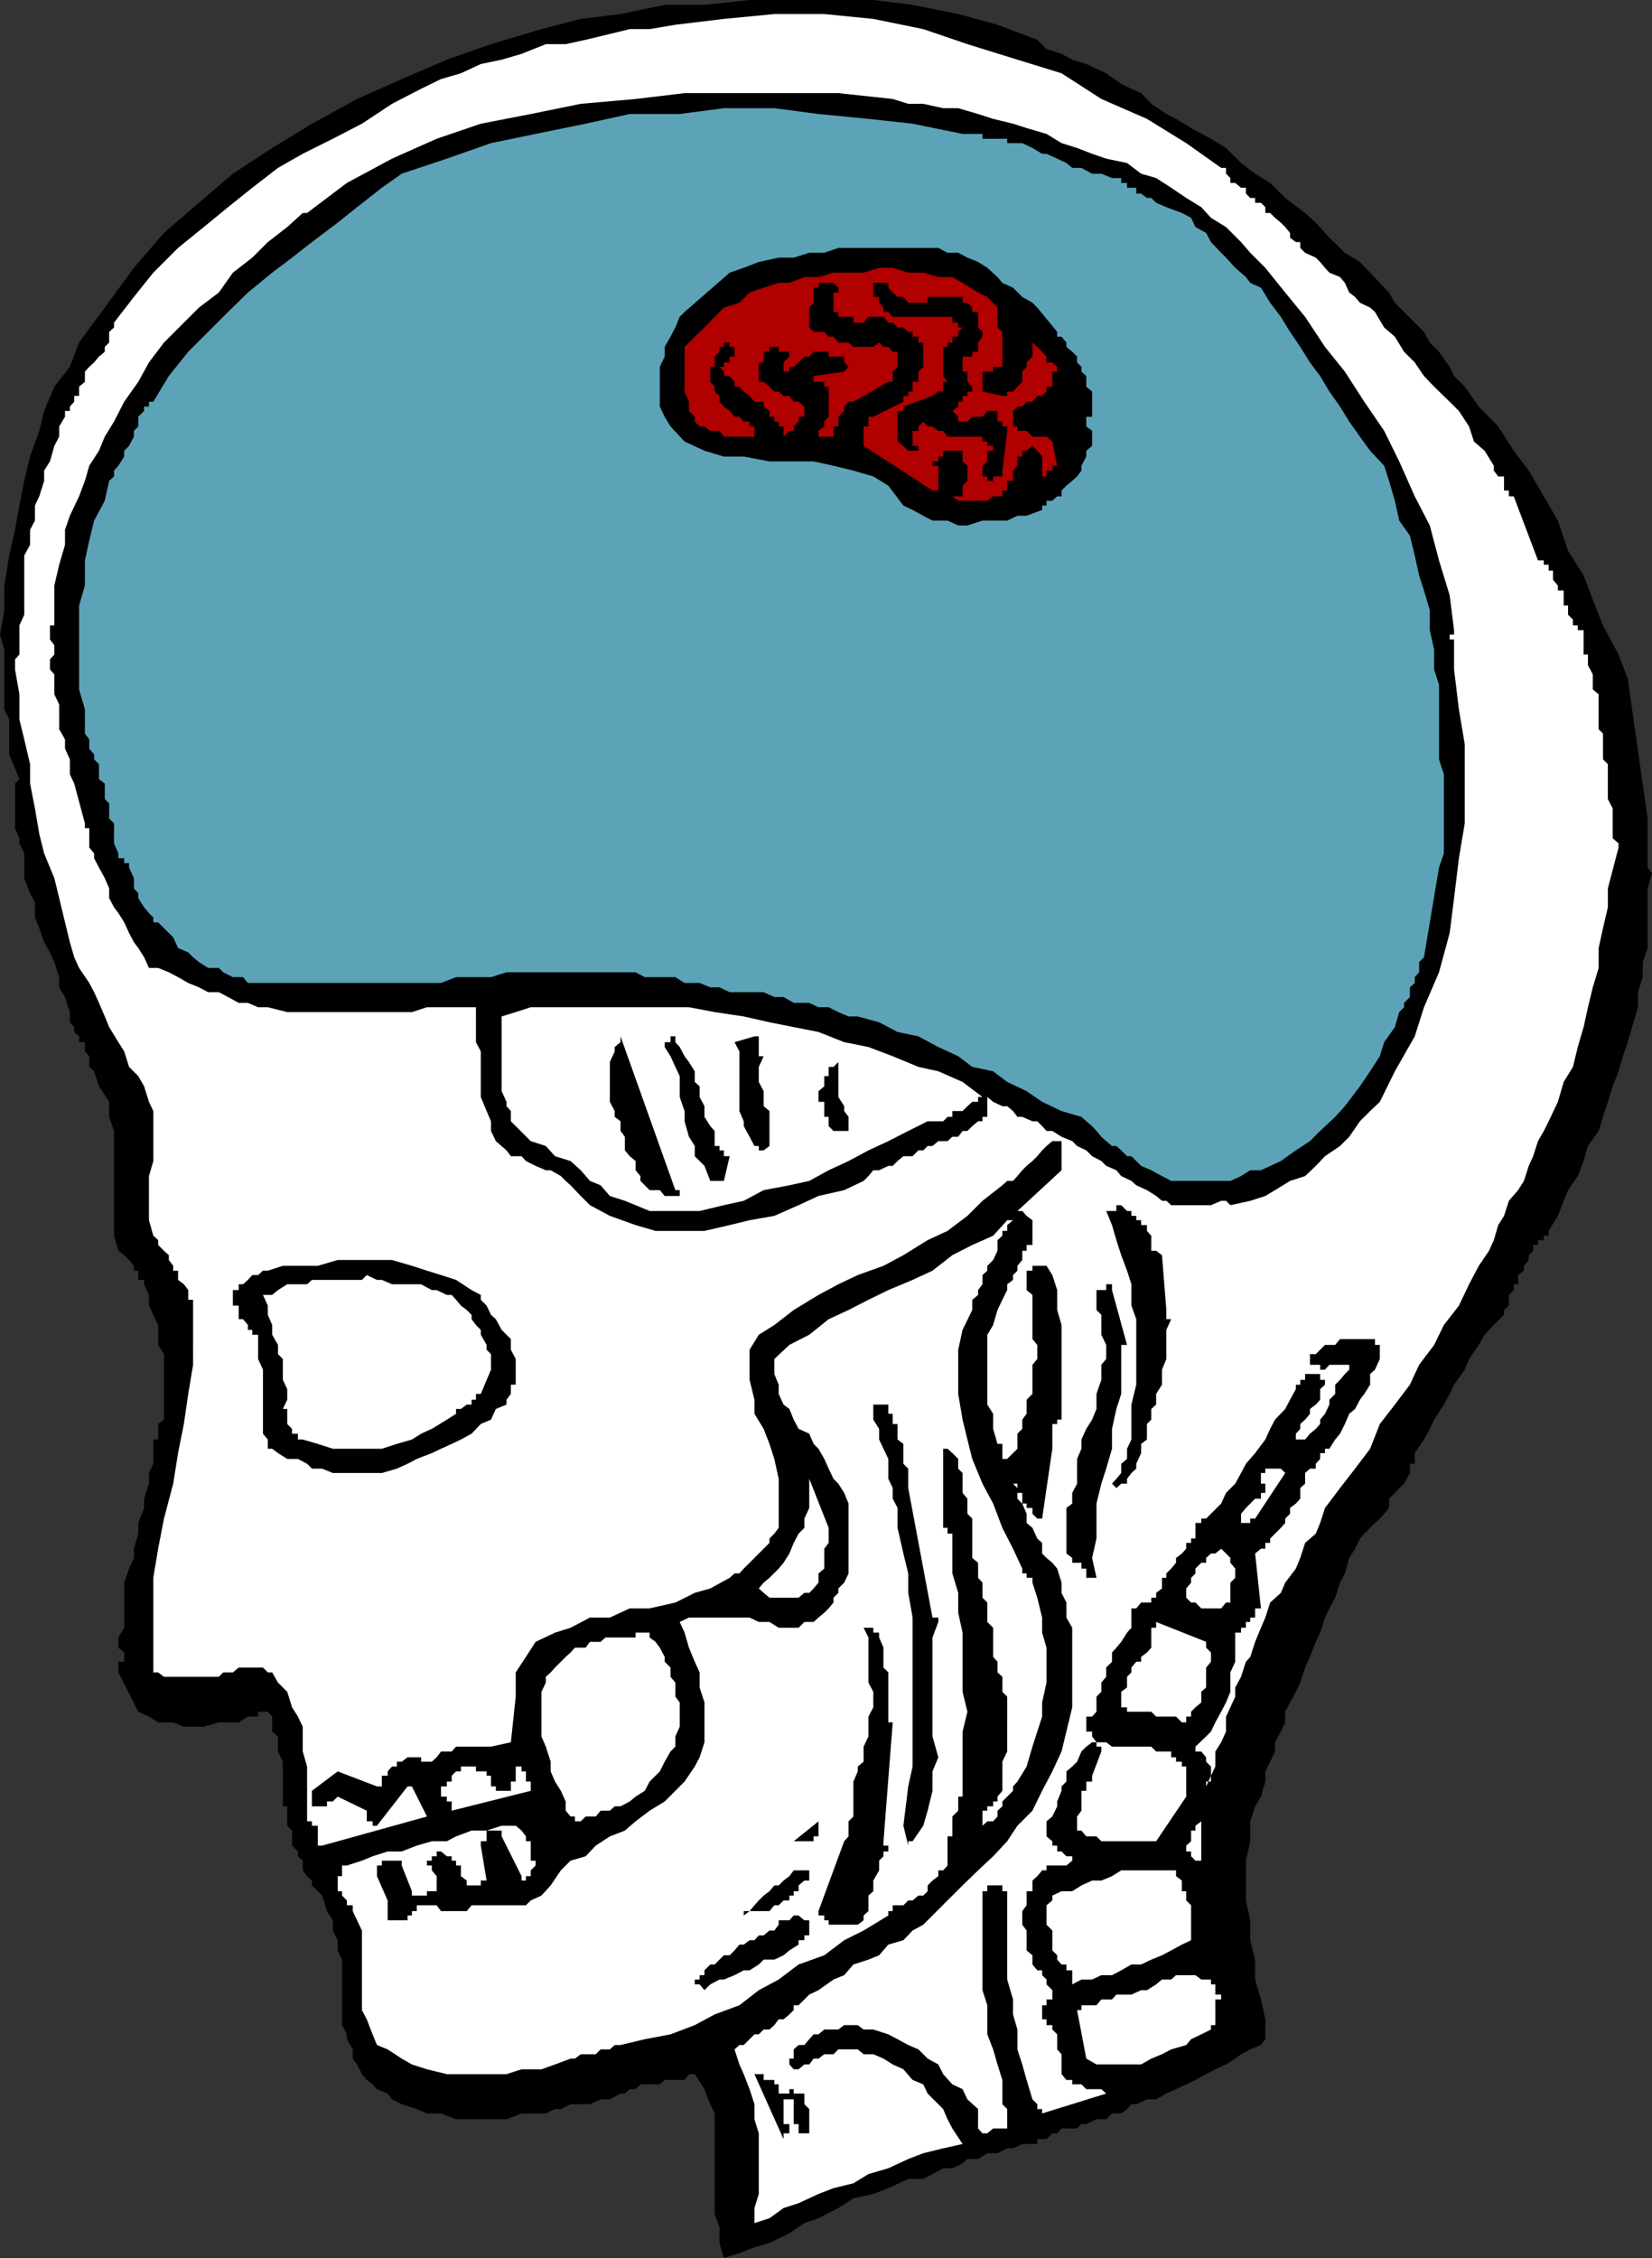
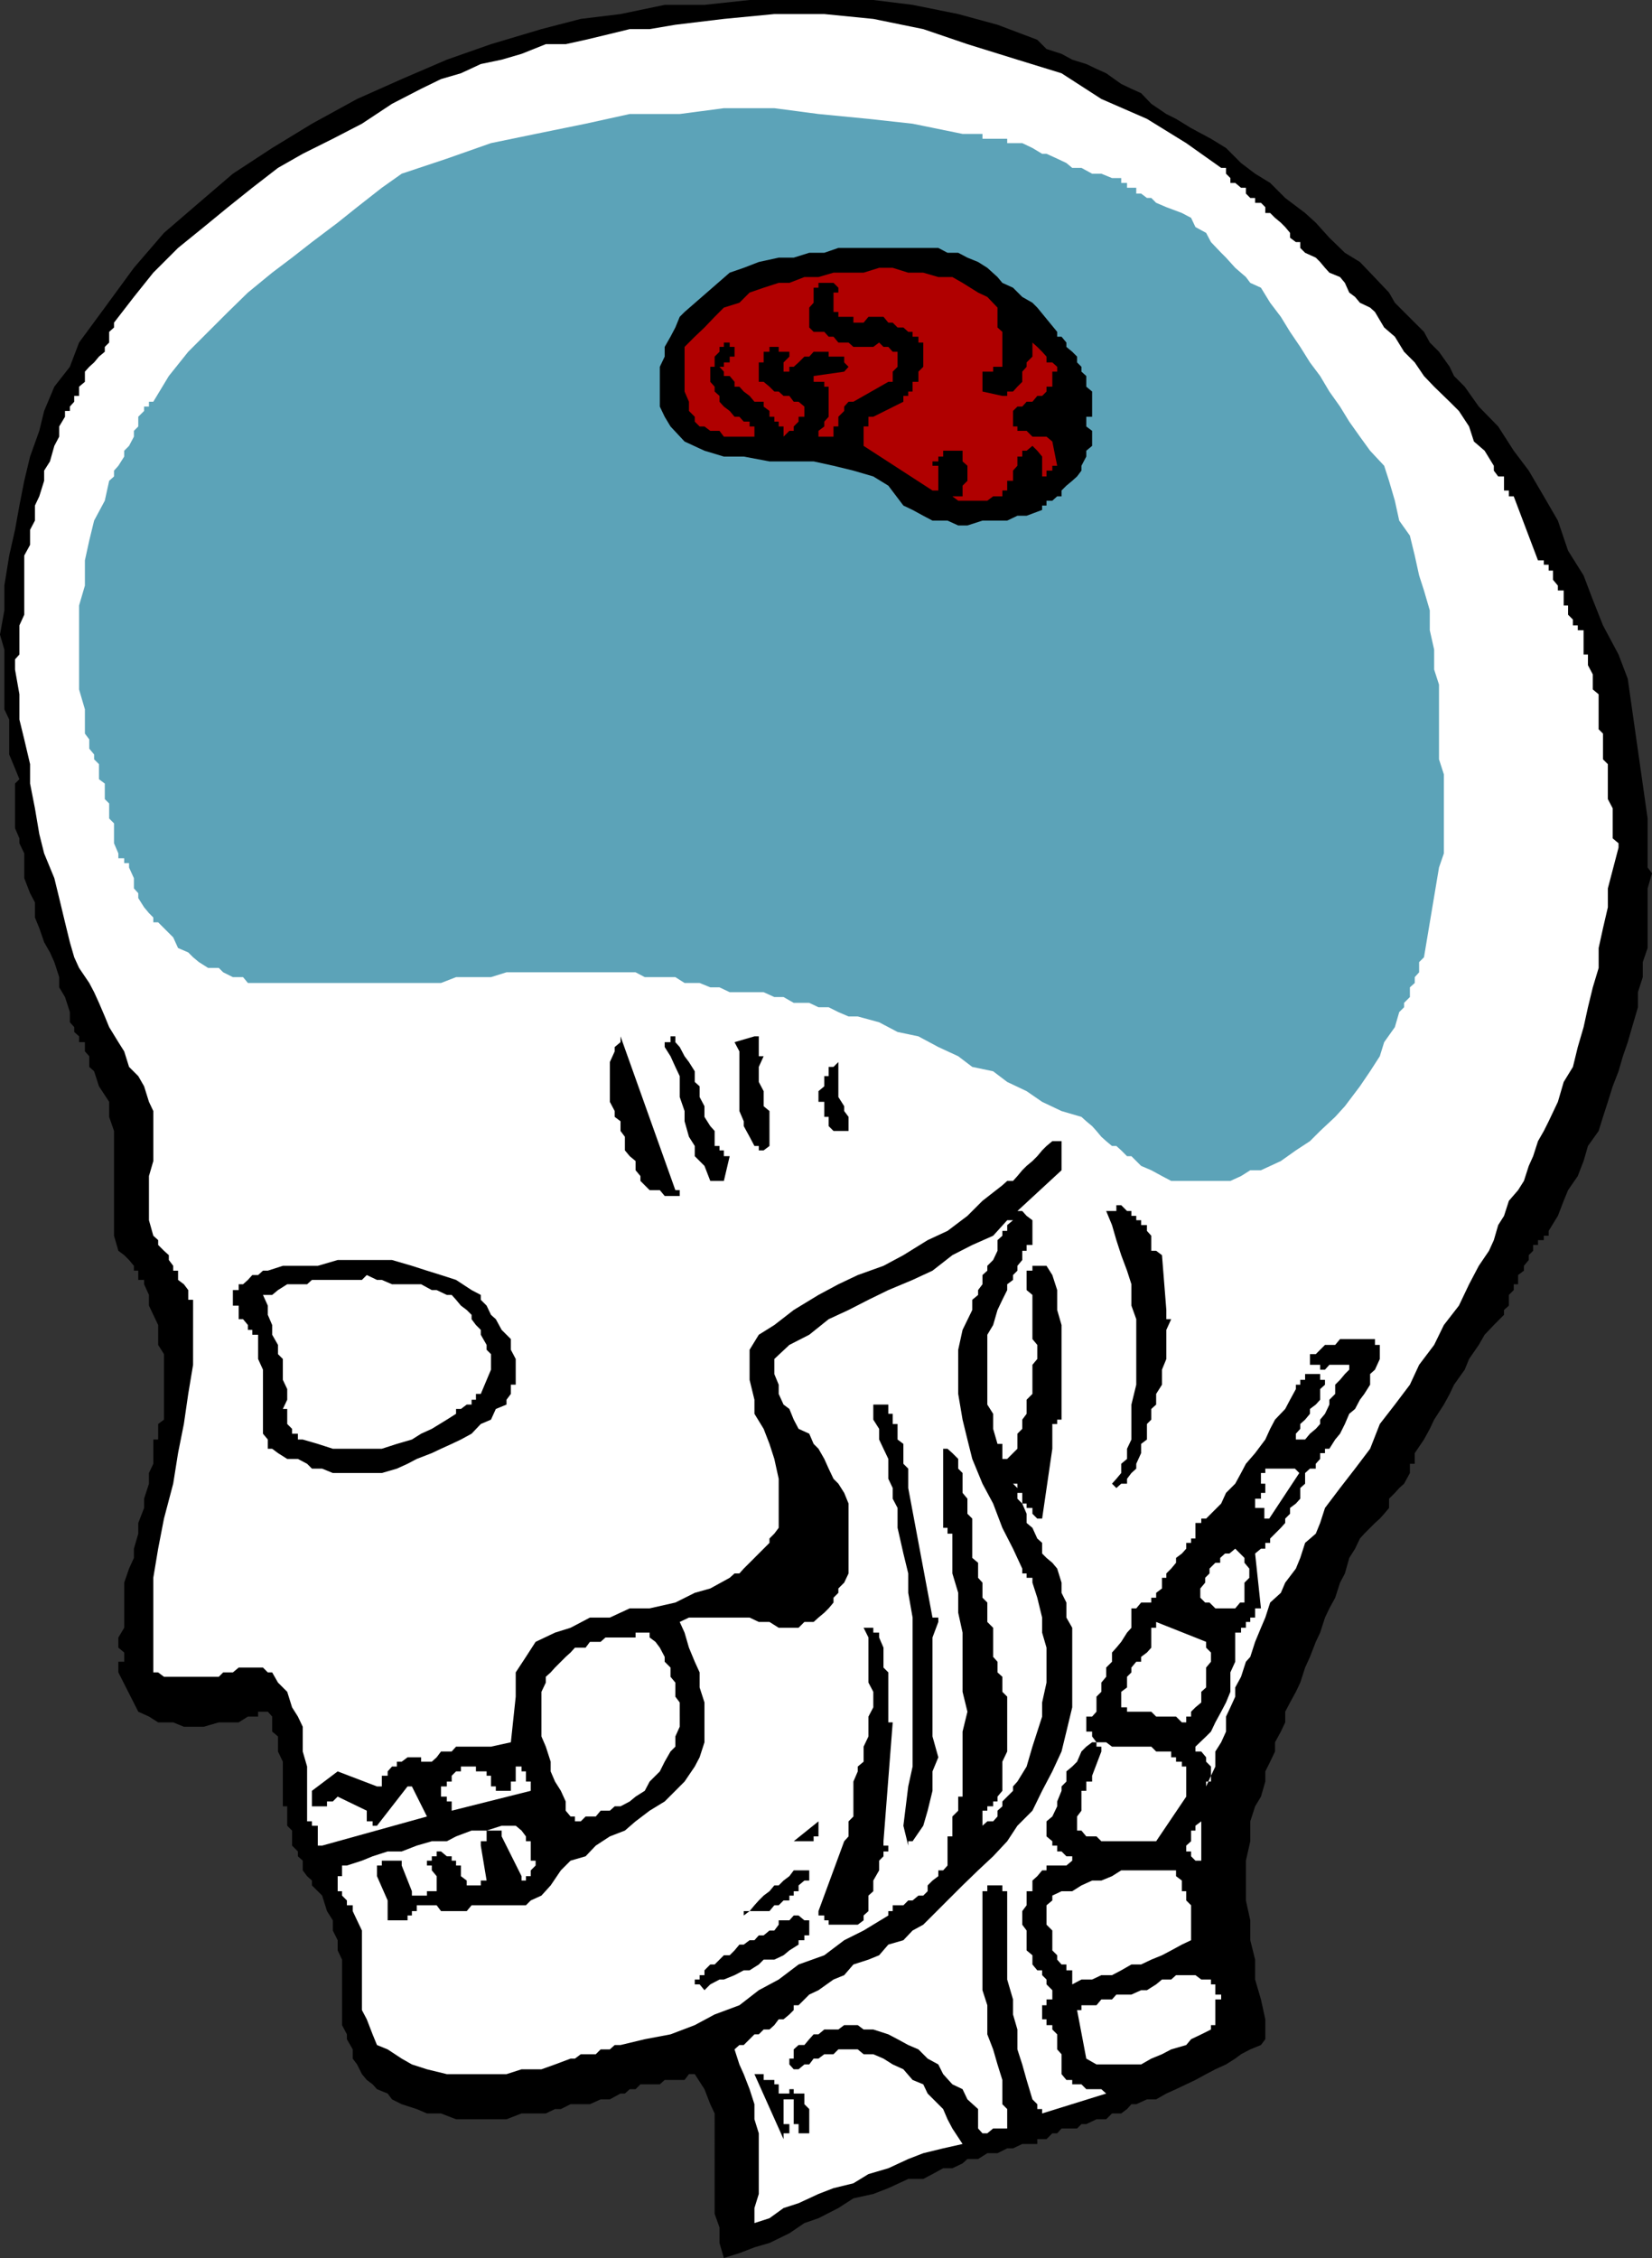
<svg xmlns="http://www.w3.org/2000/svg" width="340.5" height="465.398">
  <rect width="100%" height="100%" fill="#333333" stroke="none" />
  <path d="m339.598 168.7-4.098-28.802-1.902-5-3.2-6-2.101-5.296-1.899-5-3.199-5.102-2.101-6.2-2.899-5-3.101-5.3L312 92.898l-3.203-5-4-4.097-2.899-4.102L299.7 77.5l-.902-1.898-2.2-3.102-1.898-1.898-1.199-2.204-1.902-1.898-2.2-2.2-1.898-1.902-1.203-2.097-1.899-2-2-2.102L280.297 54l-3.098-1.898L274 49l-2.8-3.102-2.2-2-4.102-3.097-3.101-3.102-3.098-1.898-2.902-2.2-3.098-3.101-3.101-1.898-4.098-2.204-3.102-1.898-2-1-3.101-2.102-2.098-2.199-2-.898-2.101-1L228 15.1l-2-.902-2.102-1L221 12.3l-2.203-1.2-3.098-1-1.902-1.902-8.2-3.097-8.097-2.204L188.098 1 180 0h-25.5l-9.3 1H137l-9.102 1.898-8.199 1L111.598 6l-10.399 3.102-9.101 3.199-9.301 4-9.2 4.097-9.3 5.102-8.2 5L48 35.8l-7 6-7.203 6.2-6.2 7.2-6 8.198-5.3 7.204-1.899 5-3.199 4.097-2.101 5-1 4.102-1.899 5.3-1.199 5-1 5.098-.902 5-1.2 5.301-1 6.2v5.1l-.898 5 .898 3.098V146.2l1 2.102v7.199l1.2 2.898.902 2.204-.902.898v9.2L4 172.8v1l1 2.098V181l1.2 3.102 1 1.898v3.102l.898 2.199 1 2.898 1.199 2.102.902 2 1 3.097v2.102l1.2 2 1 3.102v2.097l.898 1v1l1 .903v1.199H17.5v1.898l.898 1v2.2l1 .902 1 3.097 2.102 3.204v3.097l1 2.903v21.597l.898 3.102 1.2.898 1 1 1 1.2v1h.902v1.902h1.2v.898l1 2.2v2.203l.898 1.898 1 2.102v4.097l1.199 1.903v13.5l-1.2.898v3.2h-1v5l-.898 1.902v2.199l-1 3.097v1.903l-1.199 3.097v2.204l-.902 3.097v1.903l-1 2.199-1 2.898v9.301l-1.2 2v2.102l1.2 1v1.898h-1.2v2.2l4.102 8.1 2.2 1 1.898 1.2h3.101l2.2.898H42l3.098-.898h4.101l1.899-1.2h2.101v-1h2l.899 1v3.098l1.199 1V361l1 2.102v9.199h.902v4l1 1v3.097l1.2 1.204v1l1 .898v2l.898 1.2 1 .902v1L65.5 389.8l.898.898 1 3.2 1.2 1.902v2.097l1 2V402l.902 1.898v13.5l1 1.903v1l1.2 2.097v1.903l.898 1.199 1 2 1 1.2 1.199.902.902 1 2.2.898.898 1.2 2 1 3.101 1 2.102.902h2.898L94 436.8h10.398l3.102-1.2h5l1.898-.902h1.2l2-1h4l2.199-1h1.902l2.2-1.199h.898l1-.898H131l1-1h4l1-.903h4.098L142 427.5h1.2l2 3.102 1.198 3.097.899 1.903V456.3l1 2.8v3.2l.902 3.097 3.2-1 3.101-1.199 3.098-.898 4.101-2 3.098-2.102 2.902-1 4.098-2.097 3.101-2 4.102-.903 3.098-1.199 4.101-1.898h3.098l1.902-1 2.2-1.204h1.898l2.101-1 1-.898h2.2l1.902-1.2h2.098l2-1h1.199l1.902-.902h3.098v-1h1.902l1.2-1.199h1l.898-1H222l.898-.898h1l2.102-1h2l1.2-1.2h1.898l1.199-.902.902-1h1l2.2-1h1.898l2.101-1.199 2-.898 2.102-1 1.898-.903 2.2-1.199 1.902-1 2.2-1 1.898-1.2 1.199-.902 1.902-1 2.2-.898.898-1.2v-4.1l-.899-4.098L258.7 408v-4.102l-1-4v-4.097l-.902-4.102V383.5l.902-4v-4.102l1-3.097 1.2-2 .898-3.102v-2.097l1-2 1-2.102v-1.898l1.203-2.204.898-1.898v-2.2l1-1.902 1.2-2.199.902-1.898 1-3.102 1-2.199 1.2-3.102.898-1.898 1-3.102.902-1.898 1.2-2.2 1-3.1 1-1.9.898-3.198 1.199-1.903 1-2.097.902-1 1.2-1.204 1-1 1-.898.898-1 1-1.2v-1.902l1.203-1.199.898-1 1-.898 1.2-2.2V301.7h1v-2.2l1.902-2.8 1.2-2.2.898-1.898 2-3.102 1.199-2.2.902-1.902 2.2-3.097.898-2.2 2-2.902 1.203-2.097 1.898-2L310 271v-1l1-.898v-2.204l1-1V264.7h.898v-1.898l1.2-.903v-1l1-1.199v-1l.902-.898v-1.2h1v-1h1.2v-.902h1v-1l1.898-3.097 1.199-3.102.902-2.2 2-2.902 1.2-3.097.898-3.102 2.203-3.097.898-2.903 1-3.097 1-3.204 1.2-3.097.902-3.102 1-2.898.898-3.102 1.2-4.097V204.5l1-3.102v-3.097l1-2.903v-12.296L340.5 180l-.902-1.2v-10.1" />
  <path fill="#fff" d="m333.598 173.8-1.2-1v-6.198l-1-1.903V157.5l-1-1v-5.3l-.898-.9v-7.198l-1.203-1V139l-1-1.898v-2.204h-.899v-5H325.2v-1h-1V127.7l-1-1v-1.898h-.902V121.7h-1.2v-1l-1-1.199v-1.898h-.898v-1.204h-1v-.898H317l-5-13.2h-1v-1.198h-1V98.2h-1.203l-.899-1.2v-1L306 92.898 303.797 91l-1-3.102-2.098-3.199-1.902-1.898-3.2-3.102L293.5 77.5l-1.902-2.8-2.2-2.2-1.898-3.102-2.203-1.898-1.899-3.2-1-.902-2.101-1-1-1.199-1.2-.898-.898-2-1-1.2L274 56.2l-.902-1-1-1.199-.899-.898-2.199-1-1-1v-1.204h-.902l-1.2-.898v-1l-1-1.2-.898-.902-1.203-1-1-1h-1V42.7l-.899-.898H258.7v-1h-1l-.902-.903V38.7h-1l-1.2-1h-1v-1l-.898-.898v-1.2h-1l-7.2-5.102-8.102-5L227 20.398l-8.203-5.296-9.098-2.801-10.3-3.2L190.296 6 180 3.898l-10.102-1h-10.3l-10.399 1-10 1.204-5.3.898h-4.102l-4.098 1-5 1.2-4.101.902H112.5l-5 2-4.102 1.199-4.3.898L95 15.102 90.898 16.3l-4.101 2-6 3.097-6.2 4.102-6 3.102-6.199 3.097-5.101 2.903L52 38.699l-5 4-5 4.102-5.3 4.3-5.102 5.098-4 5L23.5 66.5v1l-1 .898v2.204l-.902.898v1l-1.2 1-1 1.2-1 .902-.898 1v2.097l-1.203 1v1.903h-1V82.8l-.899 1v.898h-1v1.2l-1.199 2V90l-1 1.898-.902 3.204L9.097 97v2.102l-1 3.199-.898 1.898v3.102l-1 1.898v3.102L5 114.5v12.2l-1 2.198v6l-.902 1V138L4 143.102v5.199l1 4.097 1.2 5.102v4l1 5.102.898 5.296 1 4L11.199 181l1 4.102 1.2 5 1 4.097.898 3.102 1 2.199 2.101 3.102 1 1.898 1 2.2 1.2 2.8.902 2.2 1.898 3.1 1.2 1.9 1 3.198 1.902 1.903 1.2 2.097 1 3.204.898 1.898v10.3l-.899 3.098v9.102l.899 3.2 1 .902v1l1.199 1.199 1 .898v1l.902 1.2v1h1v1.902l1.2.898.898 1.2v2h1V281.3l-1 6-.899 6.199-1.199 6-1 6.3-1.902 7.2-1.2 6.2-1 6v19.5h1l1.2.902h11.3l.903-.903h2l1.2-1h5l1 1h.898l1.199 2.102 1.902 1.898 1 3.2 1.2 1.902 1 2.097V361l.898 3.102v11.296h1v.903H65.5v4.097h.898l21.602-6-3.102-6.199H84l-6.3 8.102h-.903v-.903h-1.2V373.2l-6-2.898-1 1h-1.199v1h-3.101v-3.2l5.3-4L77.7 368.2h1V366h1.2v-.898l.898-1h1v-1h1l1.203-.903h2.797v.903H89l1-.903.898-1.199h2.2l.902-1h7.2l4.097-.898 1-9.403v-5l2.101-3.199 2-3.102 4-1.898 3.2-1 4-2.102h4.101l4.098-1.898h4.101l5.301-1.2 4-2 3.2-.902 4-2.199 1-.898h1l.898-1 1.203-1.2 1-1 .898-.902 2.2-2.199v-.898l1-1 .902-1.204v-10.097l-.902-4.102-1-3.097-1.2-3.102-1.898-3.102V288.5l-1-4.102V278.2l1.898-3.097 3.2-2 4-3.102 5.101-3.102 4.098-2.199 4-1.898 5.3-1.903 4.102-2.199 5-3.097 4.098-1.903 4.101-3.097 3.102-3.102 4.098-3.2 1-.902h1.199l.902-1 1-1.199.899-.898 1.199-1 1-1 1-1.2.902-.902 1.2-1h1.898v6l-9.098 8.403h1l.899 1 1.199.898v5.102h-1.2v1.199h-.898v1.898l-1 1.2v1l-.902.902v1l-1.2.898v1.2l-1 2-1 2.101-.898 3.102-1.199 2V289.5l1.2 1.898v3.102l.898 3.102h1v3.097h1l1.199-1.199.902-.898V295.5l1-1v-1.898l.899-1.204V288.5l1.199-1.2v-6l1-1.198v-2.903l-1-1.199v-9.102l-1.2-1v-4h1.2v-1h2.902l1.2 1.903 1 3.097V270l.898 3.102v19.5h-.899v.898h-1v5.102L214.797 313h-1l-1-1v-1.2h-1.2v-.902h-.898V307.7h-1v-1.898h-.902l.902.898v2.2l1 1 .899 2.101v1.898l1.199 1 1 2.204 1 .898v2.2l.902.902 1.2 1 1 1.199.898 2.898v2.102l1 2v3.097L221 335.5v16.398l-1.203 5-1 4.102-1.899 4.102-2.101 4-2 4.097-3.098 3.102-2.101 3.199-2.899 3.102-3.101 2.898-3.2 3.102-3.101 3.097-3.098 3.102-1.902 1.898-2.2 1.2-1.898 2-3.101.902-1.899 2.199-2.199.898-3.102 1-1.898 2.204-2.203.898-3.098 2.2-1.902.902-2.2 2.199h-1v1l-.898.898-1.199 1h-1l-.902 1.2-1 .902h-1.2l-1 1h-.898l-1 1-1.203 1.199h-.899l-1 .898 1 3.102.899 2 1.203 3.102 1 3.097v3.102l.898 2.898v12.5l-.898 2.903v3.097l3.098-1 2.902-2.097 3.098-1 4.101-1.903 3.098-1.199 4.101-1 3.102-1.898 4.098-1.204 4.101-1.898 3.098-1.2 4.101-1 4-.902-2.101-3.199-1-1.898-.899-2.102-3.199-3.199-.902-1.898-2.2-.903-1.898-2.199-2.199-1-1.902-1.2-2.098-.902h-2l-1.203-1h-4l-1 1h-1.899l-1.199.903h-1l-.902 1.199h-1l-1.2 1h-1l-.898-1v-1.2h.899v-1.902l1-.898h1.199l1-1.2.902-1h1l1.2-1h2.898l1.203-.902h2.797l1.203.903h2l3.098 1 1.902 1 2.2 1.199 2.097.898 1.902 1.903 2.2 1.199 1 2 1.898 2.102 2.101 1 1 2.097 2.2 2v4l.902 1h1l1.2-1h2.898v-4l-1-1v-5l-1-3.199-.899-3.102-1.199-3.097v-6l-1-3.102v-20.398h1v-1.2h1.2v-1 1h1.898v1.2h1V408l1.199 4.102v3.097l.902 3.102v4.097l1 3.102.899 3.2 1.199 4 1 1v1h1v.902L228 431.5l-1-.898h-3.102l-1-1H221v-.903h-1.203l-1-1.199v-4.102l-.899-1v-3.097l-1-1v-.903H215.7V416.2h-.902v-2.898h.902v-1.2h1.2V410.2l-1.2-1.199v-1l-.902-.898v-1h-1l-1-1.204V403l-1.2-1v-4.102l-.898-1.199v-2.8l.899-1.2v-2.898h1.199v-2.2l1-.902 1-1.199h.902v-1h4.098l1.203-1h1-1v-.898h-1.203l-1-1h-.899v-1.204h-1v-.898l-1.199-1v-3.102l1.2-1 1-2.097v-1l.898-2.2v-.902l1-1v-2.097l1.203-1 1-1 .898-2.102 1-1 1.2-.898H226V360h1v1l-1.902 5v1.2h-1.2v1.902h-1v4.097l-.898 1.2v2.902h.898l1 1.199H226l1 1h11.297l6.203-9.2v-6.198h-.902v-1h-1.2v-.903h-1V361h-3.101l-1-1h-8.098l-1.199-.898h-2l-.902-1.204v-1h-1.2v-3.097h1.2l.902-1v-3.102l1-1v-1.898l1-1.2V343.7l1.2-1.199v-1.898l.898-1 1-1.204 1.199-1.898.902-1v-4h1l1-1.2h2.098v-1h1v-1l1.203-.902V325.2h.898v-.898l1-1 1-1.2v-1l1.2-.902.902-1V318h1v-.898h.898v-3.204h1.2V313h1l3.101-3.102 1-2.199 1.899-1.898 1.199-2.2 1-1.902 1.902-2.199 2.098-2.8 1-2.2 1-1.898 2.101-2.204 1-1.898 1.2-2.2v-.902H268v-1h1V283.2h3.098v1.2h1v1l-1 .902v2.199l-.899 1-1.199.898v1l-1 1.204-1 .898v1l-.902 1v1.2H269l1-1.2 1.2-1 .898-1v-.898l1-1.204.902-1.898v-1l1.2-1.2v-1.902l1-1 1-1.199.898-.898v-1H274l-.902 1h-1v-1H270v-2.2h1.2l.898-.902 1-1h2.101l1-1.199h7.2v1.2h1v2.902l-1 2.199-1 .898v2.2l-1.2 1.902-.902 1.199-1 1.898-1.2 1-.898 2.102-1 2-1 1.2-1.199 1.902h-.902v.898h-1v1.2l-.899 1v1H270l-1 .902v2.199l-1 .898v2.2l-.902 1-1.2.902V312l-1 1v.898l-.898 1-2.203 2.204V318h-1v1.2h-.899l-1.199 1 1.2 11.3h-1.2v1.898h-1v.903h-.902v1.199h-1v1h-1.2v6l-1 2.2v4l-.898 2.198-1 1.903L250.5 355l-.902 1.898-1 1-2.2 2.102v1h1.2l1 1.2v.902l1 1v3.097h-1v1l1-2.199.902-1.898V361l1.2-1.898 1-2.204v-3.097l.898-1.903 1-2.199v-1.898l1.199-2.2 1-3.101.902-1 1-3.102 1.2-2.898.898-2.102 1-3.097 2.203-2 .898-2.102 2.2-2.898.902-2.2 1-3.101 2.2-1.898.898-2.204 1-3.097 3.101-4.102 3.098-4 3.101-4.097 2-5.102 3.102-4 3.098-4.102 1.902-4.097 3.098-4.102 2-4.097 3.101-4 2.098-4.403 2-3.8 2.101-3.098 1-2.2.899-3.101 1.203-1.898 1-3.102 1.898-2.2 1.2-1.902 1-3.097.902-2 1-3.102 1.2-2.097 1-2 1.898-4 1.199-4.102 1.902-3.102 1-4.097 1.2-4.102.898-4.097 1-4.102 1.203-4v-4.102l.898-4.097 1-4.301v-3.898l2.2-8.403v-.898" />
-   <path d="m299.7 129.898-.903-7.199-2.2-7.199-1.898-7.2-3.101-6-3.2-7.198-3.101-6.301-4.098-6-4-6.2-4.101-5.101L269 65.3l-4.102-5-4.101-5.1-3.098-3.098-1.902-2.204-3.098-3.097-3.101-1.903-2-2.199-3.098-1.898-3.102-2.102-3.101-2-3.098-.898-2.902-2.2L228 32.7l-2.902-1L222 30.5l-3.203-1-3.098-1.898-4.101-1.204-2.801-.898-4.098-1-3.101-1-4.098-1.2h-3.102l-4.101-.902h-3.098l-3.199-1-11.203-1.199h-31.7L131 20.4l-11.3 1-10.302 2.101-10.3 2L90 28.602l-9.203 4.097-9.297 5-8.203 6.2h-.899L59.2 46.8l-4 3.097-3.2 3.205-4 3.097-2.902 4.102L41 63.398l-7.203 7.204-3.098 4.097-2.199 4-2.902 4.102-2.098 4.097L21.598 90l-1.2 2.898-2 3.102-.898 3.102-1.203 3.199-1.899 4-1 2.898v3.102l-1.199 4.097-1 4.301v8.2h-.902v2.902l.902 1.199v1.898l-.902 1V138l.902 1v4.102l1 2.097v5.102l1.2 2.097v1.903l1 2.199v3.102l.898 1.898 2.203 8.2v1h.898v4l1 1.198v1l1 1.903 1.2 2.199.902 2.102v2l1 1.898.898 1.2 1.2 1.902 1 2.199 1 1.898.902 1.2 1.2 1.902 1 2.199h1.898l2.199.898 1.902 1 2.098 1.204L41 203.5l1.898 1h2.2l1.902 1 2.2 1.2h1.898l2.101.902h2l4 1h25.7l3.101-1h10.098v7.199l1 1.898v9.403l1.199 2.898.902 2.102v2l1 2.097 2.2 1.903.898 1.199h2.203l.898 1 2 1 2.102.898h1l2.098 1.2 1 1 1 .902 2.101 2.199 1.899 1.898 4.101 2.204L131 252.5l4.098 1.2h10.101l5.2-1.2 4.101-1 5.098-.898 5-2.204 4.101-1.898 5.301-1.2 4-1.902 1-1 1-1.199h1.2l1.898-.898H184l1-1 1.2-1h1.898l1.199-1.2h1l.902-.902h1l1.2-1h1.898l1-.898h1.203l.898-1.2h1l1-1 1.2-1h.902v-.902h1v-4.097l1.2 1 1.898.898h1l1.199 1 .902 1.2h1l2.098.902h1l1 1 .902 1h1.2l1.898 1.199 2.203.898 1 1 1.898.903 1.2 1.199 1.902 1 1 1 2.098.898 1 1.2 2.101 1 1 .902 2.2 1 1.898 1.199 1.203 1h.898l1 .898h8.2l2.101-.898h1l.899.898 4.101-.898 3.098-1 2-1.2 3.101-1.902 3.102-1 2.2-2.097 1.898-2 3.101-2.102 1.899-1.898 2.199-3.2 2.101-2.101 2-1.898 3.102-6.301 4.098-7.2 1.902-6 3.098-7.203 2.199-8.097.902-7.2 1-8.203 1.2-7.199v-16.3l-1.2-7.2-1-8.199v-6.2h-.902v-1h.902v-.902" />
  <path fill="#5ca3b8" d="m296.598 141.102-1-3.102v-4.102l-.899-4v-4.097l-1.199-4.102-1-3.097-.902-4.102-1-4.102-2.2-3.097-.898-4.102-1.203-4.097-1-3.102-2.899-3.102L280.297 90l-2.2-3.102-1.898-3.097L274 80.699l-1.902-3.199L270 74.7l-2-3.2-2.102-3.102L264 65.301l-2.203-2.903-1.899-3.097-2.199-1-.902-1.2-2.2-1.902-1.898-2.097-1-1-2.101-2.204-1-1.898-2.2-1.2-.898-1.902-1.902-1-3.2-1.199-2.101-.898-1-1h-.899l-1.199-.903h-1V38.7h-1.902v-1h-1.2v-1H229.2l-2.2-.899h-1.902l-2.2-1.2H221l-1.203-1-1.899-.902-2.199-1h-.902l-2-1.199-2.098-1h-3.101v-.898H202.5v-1h-4.102l-10.3-2.102-9.098-1-10.3-1-9.102-1.2h-10.399l-9.101 1.2h-10.301l-9.098 2-10.3 2.102-9.2 1.898-9.101 3.2-9.301 3.1-4.098 2.9-5.101 4-4 3.198-5.301 4-4.098 3.204-4.101 3.097-5 4.102-4.098 4-4.102 4.097-4.101 4.102-4 5-3.2 5.3H30.7v1h-1v.9l-1.2 1.197v2l-.902.903V90l-1 1.898-1 1v1.204L24.398 96l-.898 1v1.2l-1 .902-.902 4.097-2.2 4.102-1 4.097-.898 4.102v5.2l-1.203 4.1v17.302l1.203 4.097v5l.898 1.2v1.902l1 1.199v1l1 1v3.102l1.2.898v3.2l.902.902v3.097l1 1v4.102l.898 2.097v1h1.2v1h1v.903l1 2.199v2.102l.902 1v1L29.7 187l1 1.2.898.902v1h1l2.199 2.199.902.898 1 2.2 2.098.902 1 1 1.203 1 1.898 1.199h2.2l.902.898 2 1h2.098l1 1.204h39.8L94 201.398h7.2l3.198-1H131l1.898 1h6.301l1.899 1.204h3.101l2.2.898h1.898l2.101 1h7l2.2 1h1.902l2.098 1.2h3.199l1.902.902h2.098l2 1 2.101.898h1.899l4.402 1.2 3.801 2 4.297.902 4.101 2.199 4.102 1.898 2.898 2.2 4.301.902 2.899 2.199 4 1.898 3.199 2.204 4 1.898 4.101 1.2 1 .902 1.2 1 .902 1 1 1.199 1 .898 1.2 1h.898l1 .903 1.199 1.199h.902l2 2 2.098.898 2.203 1.2 1.898 1h12.2l2.199-1 1.902-1.2h2.2l4.101-1.898 3.098-2.2L270 235.2l2.098-2.097 3.101-2.903 2-2.199 3.098-4.102 2.101-3.097 2-3.102.899-2.898 2.203-3.102.898-3.097 1-1v-.903l1.2-1.199v-2l1-.898v-1.204l.902-1v-2.097l1-1 3.098-18.5 1-2.903v-16.296l-1-3.102v-15.398" />
-   <path fill="#fff" d="M264 302.7h-1.203v-1 1h-2v.902h-.899v2.199h.899v1.898h-.899v1.2H258.7l-1.902 1.902-1 1.199v1.898h-1.2 3.102V313h1l6.2-9.398-.899-.903m-10.403 19.403v-1l-.899-.903-1-1-1.199 1h-.902l-1 .903v1h-1l-1.2 1.199v1l-.898.898v1l-1 1.2v1.902l1 1h.898l1.2 1.199h4.101l1-1.2h.899v-4.1l1-1v-1.9l-1-1.198" />
+   <path fill="#fff" d="M264 302.7h-1.203v-1 1h-2v.902h-.899v2.199h.899v1.898h-.899v1.2H258.7v1.898h-1.2 3.102V313h1l6.2-9.398-.899-.903m-10.403 19.403v-1l-.899-.903-1-1-1.199 1h-.902l-1 .903v1h-1l-1.2 1.199v1l-.898.898v1l-1 1.2v1.902l1 1h.898l1.2 1.199h4.101l1-1.2h.899v-4.1l1-1v-1.9l-1-1.198" />
  <path d="M225.098 81.602v-.903l-1.2-1V77.5l-1-.898v-1l-.898-.903V73.5l-1-1-1.203-1v-.898l-1-1.204h-.899v-1l-4.101-5-1-1-2.098-1.199-1.902-1.898-2.2-1-1-1.2L203.5 55.2l-1.902-1.2-2.2-.898-1.898-1h-2.203l-1.899-1h-20.601l-2.899 1h-3.101l-3.2 1H160.5l-4.102.898-3.101 1.2-2.899 1-9.3 8.1-1 1-.899 2.2-1 1.898L137 71.5v2l-1 2.102V83.8l1 2.097 1.2 2L141.097 91l4.101 1.898 4 1.204h4.098l5.3 1h9.102l4.098.898 4.101 1L180 98.2l3.098 1.902 3.101 4.097 1.899.903 2.199 1.199 1.902 1h3.098l2.203 1h1.898l3.102-1h5.098l2.101-1h1.899l3.199-1.2v-.902h.902v-1h1.2l1-.898h.898v-1.2l1-1 1.203-1 1-.902.898-1.199v-1l1-1.898v-1.204l1.2-1v-3.097l-1.2-.903v-2h1.2v-4.296" />
  <path fill="#fff" d="M249.598 341.5v-.898l-1-1v-1.204l-10.301-4.097v1.199h-1v4.102l-.899 1-1.199.898v1h-1l-1 1.2v1l-.902.902v2.199l-1.2.898v3.2h1.2v.902h5l1 1h4.101l1.2 1.199h.902v-1.2h1v-1l.898-.902 1.2-1V348.7l1-.898V343.7l1-1.199v-1" />
  <path d="M240.398 271.898V270l-.898-11.3-1.203-.9h-1v-3.1l-.899-1v-1.2H235.2v-1h-1v-.898h-1v-1h-.902l-1.2-1.204h-1v1.204H228l1.2 2.898.898 3.102 1 3.097 1.199 3.2.902 2.8v4.403l1 2.796v13.5l-1 4.102v7.2l-.902 1.902v2.097l-1.2 1v1.903l-1 1.199-.898 1 .899.898 1-.898h1.199v-1l.902-1.2 1-.902v-1l1-2.199v-1.898l1.2-.903V293.5l.898-.898v-2.204l1-.898v-2.2l1.203-1.902v-3.097l.898-2.2v-6l1-2.203h-1" />
  <path fill="#b00000" d="m217.898 75.602-1-.903H215.7V73.5l-.902-1-1-1-1-.898V73.5l-1.2 1.2v.902l-.898 1v2.097l-1 1-.902 1h-1.2v.903h-1l-4.097-.903v-4.097h2.2v-1h1.898v-7.204l-1-.898v-4.102L203.5 61.2l-1.902-.898-3.2-2-2.101-1.2h-2.899l-3.101-.902h-3.098l-3.199-1h-2.8l-3.2 1h-6.203l-3.098.903h-2.902l-3.098 1.199H160.5l-3.102 1-2.898 1-2.102 2.097-3.199 1-1.902 1.903-2.098 2.199-2 1.898-2.101 2.102v9.2l.902 2.1v1.9l1.2 1.198v1l1 1h1l1.198.903h1.899l.902 1.199h6.301v-2.102h-1v-1h-1.203l-.899-1h-1l-1-1.199-1.199-.898-.902-1v-1.2l-1-.902v-1l-.899-1v-3.097h.899V73.5l1-1v-1h.902v-.898h1.2v.898h1v2h-1v1.2h-1.2v.902h-.902l.902 1v.898h1.2l1 1.2v1h1l.898 1 1.203.902 1 1.199h1.898v1l1.2.898v1.2h1v1h.902v1h1V90l1.2-1.2h.898v-.902l1-1v-1h1.199v-2.097l-1.2-1h-1l-.898-1.2H161.5l-1-.902h-.902l-1-1-1.2-1h-1v-4h1V72.5h1.2v-1h1.902v1h2.2v1l-1.2 1.2v1.902h1.2v-1h.898l1-.903 1.199-1.199h1l.902-1h3.098v1H174v1.2l.898.902-.898 1-6.3.898v1.2h2.198v1h.899v6.198l-.899 1v1l-1.199.903V90h3.098v1-3.102h1v-2L174 84.7v-.898l.898-1h1l7.2-4.102H184v-2.097l1-1V72.5h-1l-.902-1h-1l-.899-.898L180 71.5h-4.102l-1-.898h-2.101l-1-1.204h-1l-.899-1H167.7l-.902-.898v-4.102l.902-1v-3.097h1v-1h3.098l1 1v1h-1v4h1v1h3.101V66.5H178l1-1.2h3.098l1 1.2H184l1 1h1.2l1 .898h.898v1h1.199v1.204h1v5l-1 1v2.097h-1.2v2h-.898v.903h-1V82.8L180 85.898h-1v2h-1v4l14.2 9.204h1.198V96H192.2v-.898h1.2v-1h1v-1.204h4v2.204l1 .898v3.102l-1 1v2.199h-2.102l1.203.898h6l1.2-.898h1.898v-1.2h1v-2h1.199V97l.902-1v-1.898h1v-1.204h.899l1.199-1 1 1 1 1.204v4.097h.902V97h1.2v-1h1l-1-5-1.2-1h-2.902l-1.2-1.2H209.7v-.902h-.902V84.7l.902-.898h1l.899-1h1.199l1-1.2h1l.902-.902v-1h1.2v-3.097h1v-1" />
  <path fill="#fff" d="M247.598 376.3v-.902l-1.2.903v1h-.898v2.199l-1 .898v1.204h1v1l.898.898h1.2v-7.2m4.102 35.802v-1h-1.2V409h-.902v-1h-2l-1.2-.898h-4l-1 .898H239.5l-1.203 1-1.899 1.2H235.2l-2 .902h-3.101l-.899 1H227l-1 1.199h-3.102v1H222l1.898 10L226 425.5h9.2l2.097-1.2 2.203-.902 1.898-1 3.102-.898 1-1.2 2.098-1 2-1v-.902h.902v-5.296h1.2m-6.2-16.302v-3.1l-1-1v-1.9h-.902v-2.198l-1.2-.903V385.5h-11.3l-1.899 1.2-2.199.902h-1.902l-2.2 1L221 389.8h-2.203l-1.899.898v1l-1.199 1v4l1.2 1.2V402l1 1v.898l.898 1h1v1.204H221V409l1.898-1h2.2l1.902-.898h2.2l1.898-1 2.101-1.204h2l2.098-1L239.5 403l1.898-1 2.2-1.2 1.902-.902v-4.097" />
-   <path d="m232.297 277.2-3.098-11.302V264.7H228v1.2h-2v4.1l1 1v4.102l1 2.097v2.903l-1 1.199v3.097l-1 2.903v3.097l-.902 2.204-1.2 1.898-1 2.2v1.902l-.898 2.097v5.102l-1 1.898v2.2l-1.203.902v9.398l1.203.903v1h1.898v1.199h1v2.898-1H226l-.902-4.097.902-4v-7.204l1-4.097 1-3.102 1.2-4.097V294.5l.898-4.102 1-3.097v-10.102h1.199M207.598 88.8v-.902h-1v-1h-1V84.7H203.5l-1 1.2h-2.102l-1 1H197.5v-1l-1.203-1.2 1.203-.898v-1h.898v-1.2h1V80.7h1v-1l-1-1v-2.097h-1V73.5h2v-1h1.2v-1.898l.902-1.204v-1l-.902-.898v-3.2h-1.2v-.902l-1-1h-1V61.2H191.2v1.2h-4l-1-1.2H185l-1-.898-.902-1v-1H180V61.2h1.2v1.2l.898 1v.902h1l.902 1h12.297V66.5h1.203v1h.898l-.898.898v1h-1.203v1.204h-1v.898h-.899v6l.899 1.2h-.899v2h-1l-1.199.902-6 2.199v.898H185V91l1.2.898 1 1h2.097v-1h-1.2v-3.097h1.2v-.903l1-1 .902 1h1l1.2.903h1l.898 1.199h7.203v1h1v.898h1.2v1h-1.2v2.204l-1 .898v2.2h1v.902h1.2v-.903h1.898V97l1-8.2" />
  <path fill="#fff" d="m207.598 251.5-2.899 3.2-4.3 1.902-4.102 2.097-4.098 3.2-4.101 1.902-5 2.097-4.098 2-4.102 2.102-4.101 1.898-4 3.204-4.098 2.097-3.101 2.903v3.097l.902 2.2v1.902l1 2.199 1.2.898.898 2.204 1 1.898 2.199 1 .902 2.102 1 1 1.2 2.097.898 2 1 2.102 1 1 1.203 1.898.898 2.2V324.3l-.898 1.898-1.203 1.2v.902l-1 1v1l-1 1.199-.899.898-1.199 1-1 .903h-1.902l-1.2 1.199H160.5l-1.902-1.2h-2.2l-1.898-.902H142l-1.902.903 1 2.199.902 3.102 1.2 2.898 1 2.2v3.1l1 3.098v8.204l-1 3.097-1 1.903-2.102 3.097-1.899 1.903L137 371.3l-3.102 1.898-2.898 2.2-2.203 1.902-3.098 1.199-2.902 1.898-2.098 2.204-3.101.898-2 2-2.098 3.102-1.902 2.097-2.2 1-1 1H97.2l-1 1.2h-5.3l-.899-1.2h-4.102v1.2h-1v.902H84v1h-4.102v-4.102l-2.199-5V384.5h1v-1h4.098v1l2.101 5.3v.9H88v-.9h2v-3.1l-1-1.2v-1h-1v-1h1v-.898h1v-1h.898l1.2 1h1v.898H94v1h1v2.2l1.2.902v1h2.898v-1h1.199l-1.2-7.204v-.898h1.2v-2.2h3.101v1.2l4.102 8.2v.902h.898v-.903h1V385.5l1-1v-1h-1v-4h-1v-1l-.898-1.2-1.203-1h-2.899l-3.101 1h-3.098L94 378.5l-1.902 1H89l-3.102.898-3.101 1.204h-2.899l-3.101 1-2.2.898-3.097 1h-1v2.2h-.902v3.1h.902v.9l1 1v1h1.2v1.198l.898 1.903 1 2.097v16.403l1 1.898 1.199 3.102.902 2.199 2.2.898 2.898 1.903 2.101 1.199 3.102 1 4.098 1h12.3l3.102-1h4.098l2.8-1 3.2-1.2h.902l1.2-.902h3.097l1-1h1.902l1-.898h1.2l5-1.2 5.3-1 5-1.902 4.098-2.199 5.101-1.898 4-3.102L160.5 408l4.098-3.102 5.3-1.898 4.102-3.102 4-2 5.098-3.097v-.903H184V392.7h2.2l1-1h.898l1.199-1h1l.902-.898v-1.2l1-1 1.2-.902v-1.2h1l.898-1v-6h1v-4.102l1.203-1.199v-2.898h.898v-13.403l1-4.097-1-4.102V336.5l-.898-4.102v-4.097l-1.203-4v-8.2h-1v-1.203h-.899v-16.296h.899l1 .898 1.203 1.2v2l.898.902v4.097l1 1.2V312l1 1v8.102l1.2 1v3.097l.902 1v3.102l1 1v4l1.2 1.199v6l.898 1v2.2l1 .902v3.097l1 1V361l-1 2.102v6l-1 1.199v1h-.899v1H203.5v.898h-1v3.102h-.902.902l1-.903h1.2l.898-1V373.2l1-.898v-1l2.199-2.2v-.902l.902-1 1.899-3.097 1.199-4.102 1-3.102 1-3.097v-2.903l.902-4.097v-7.2l-.902-3.101v-3.102l-1-4.097-1-3.102v-1h-1.2v-.898h-.898v-1l-1.902-4.102-2.2-4.3-1.898-5-2.199-4.098-2.102-5.102-1-4-1-4.097-.898-5.301V278.2l.898-4.097 2-4.102v-2.102l1.2-1v-1l.902-1.199v-1.898l1-.903v-1l1.2-1.199.898-1.898v-2.2l1-.902v-1h1v-1.2l1.199-1h-1.2m-5.097-25.398L198.398 223l-5-2.2-4.101-.902L184 217.7l-5-1.898-5-1-5.3-2.102-5.102-1-5-1-5.301-1.199-6-.898-5.297-1h-32.602l-3.101 1-2.899.898v15.398l1 2.204V228l.899 1v2.102l4.101 4.097 3.102 1 1.898 2.102 3.2 1 2.101 1.898 1.899 2.2 2.199.902 1.902 2.199 3.098 1 2.203.898 2.898 1.204H144.2l5-1.204 4.098-.898 4.101-2.2 5.301-1 4.098-.902 4-2.199 4.101-1.898 4.102-2.2 4.098-1.902 4.101-2.097 4-2h3.2l.898-.903h1V229h2.101l1-1 1-.898h1.2v-1h.902v1-1" />
  <path d="m192.2 333.398-5-26.699v-4l-1-1v-4.097l-1.2-.903V293.5h-1v-2.102h-.902V289.5H180v3.102l1.2 1.898v2.2l.898 1.902 1 2.097v4.102l.902 1.898v2.2l1 1.902v4.097l1.2 5.301 1 4.102v4l.898 5.097v30.704l-.899 4.097-1 8.102 1 4.097v-.898h.899l2.199-3.2.902-3.1 1-4.098v-4l1.2-2.903-1.2-4.3V337.5l1.2-3.2v-.902h-1.2m-17.301-102.296v-.903L174 229v-1l-1.203-1.898v-7.204l-1 1h-1v1.903h-.899v2.097l-1.199 1v2.204h1.2v3.097h.898v1.903l1 1h3.101v-2m8.2 122.698v-9.1l-1-1v-4.098l-.899-2.102v-1H180v-1h-2l1 2v9.3l1 1.9v3.198l-1 1.903v4.097L178 360v3.102l-1.203 1v1l-.899 2.097v7.2l-1 1v3.101l-.898 1-5.3 14.398v.903h1.198v1h.899v.898h6l1.203-.898v-1l1-.903V390.7l1-.898v-2.2l1.2-2.101v-2l.898-.898v-1h1v-1.204h-1v-.898L184 355h-.902v-1.2" />
-   <path fill="#fff" d="m170.797 314.898-4-10.097v6l-1 2.199v1.898l-1.2 1.204-1 1.898-.898 2.2-1.199 1.902-1 1.199-1.902 1.898-1.2 1-1 1.2h-.898.898l1 .902 1.2 1h6l1.199-1h1l.902-.903 1-1.199v-1.898l1.2-1v-4.102l.898-1.199v-3.102" />
  <path d="M156.398 214.8v-1.198h-.898l-4.102 1.199 1 1.898V229l.899 2.102v1l1.203 2.199 1 1.898h.898v.903h1l1.2-.903V229l-1.2-1v-3.102l-1-1.898v-3.102l1-2.199h-1v-2.898h1-1M168.7 376.3v-.902l-5.102 4.102h4.101v-1h1v-2.2m-1.902 9.2h-3.2l-.898 1.2-1.199.902-1 1h-.902l-1 1.199-1.2.898-1 1-.898 1-1 1.2-1.203.902v-.903h5.3l1-1.199h.903l1-1h1.2v-1h.898v-.898h1v-1.2l1.199-1h1V385.5M149.2 238.3v-1.198h-.903v-.903h-1v-3.097l-.899-1-1.199-1.903V228l-1-1.898v-2.204l-1-.898v-2.2L142 218.899l-.902-1.199-1-1.898-.899-1v-1.2h-1v1.2H137v1l1.2 1.898 1 2.2.898 1.902v4.3l1 2.899v2.102L142 234.3l1.2 1.898v2.102l2 2 1.198 3.097v-1 1h2.801l1.2-5.097h-1.2m17.598 159.598v-2.097h-1l-1.2-1h-1l-.898 1H160.5v.898l-.902 1.2h-1l-1.2 1h-1l-.898 1h-1l-1.203.902h-.899l-1 1.199-1 1H149.2l-.902.898-1 1h-.899l-1.199 1.204v1h-1V408h-1v1h1l1 1.2 1.2-1.2 1.898-1h.902l2.2-.898 1.898-1h1.203l1.898-1.204 1-1h2.2L161.5 403l1.2-1 1.898-1.2v-.902h1.199v-1h1v-1m0 39.902v-3.1l-1-1v-2.2h-2.2v-.898h-.898v.898H160.5v-1.898h-.902v-.903h-2.2V427.5H155.5l6 13.398V439.7h1.2v-1.898h-1.2V432.7h2.098v5.102h1v1.898h2.199v-1.898M139.2 245.3l-11.302-31.698v1.199l-1.199 1v.898l-1 2.2v8.203l1 1.898v1.2l1.2.902v2l.898 1.199v2.8l1 1.2 1.203 1v1.898l1 1.2v1l.898.902 1 1H136l1 1.199h3.098v-1.2h-.899" />
  <path fill="#fff" d="M140.098 353.8v-2.902l-.899-1.199v-2.898l-1-1.2V343.7L137 342.5v-1l-1-1.898-.902-1.204-1.2-.898v-1H131v1h-6.203l-1 .898h-2.2l-.898 1.204H118.5l-.902 1-1 .898-2.2 2.2-.898 1-1 .902v1.199l-.902 1.898v9.2L112.5 360l1 3.102v2l.898 2.097 1.2 1.903 1 2.199v1.898l1 1.2h.902v1h1.2l1-1h2.097l1-1.2h1.902l1-.898h1.2l1.898-1 1.203-1 1.898-1.2 1-1.902 1.2-1.199.902-.898 1-2 1.2-2.102 1-1v-2.102l.898-2v-2.097" />
  <path d="M106.297 283.2v-3.098l-1-1.903V276l-1.899-1.898-1.199-2.204-1-.898-.902-1.898-1.2-1.204v-1l-1.898-1L94 263.801l-3.102-1-2.898-.903-3.102-1-4.101-1.199h-11.2l-4.097 1.2h-7.203l-3.098 1h-1l-1 .902H52l-.902 1-1 .898h-.899v1.2H48v3.203h1.2v2.796h.898l1 1.204v1H52v1h1.2v5l1 2.199V295.5l1 1.2v1.902h.898l1.199.898 1.902 1.2h2.2l1.898 1 1 1h2.101l2.2.902h10.101l3.098-.903 2.203-1 1.898-1L89 299.5l1.898-.898 2.2-1 1.902-.903 2.2-1.199 1.898-2 2.101-.898 1-2.204 2.2-.898v-1l.898-1.2v-1.902h1V283.2" />
  <path fill="#fff" d="M101.2 282.3v-3.198l-.903-.903v-1l-1.2-2.097v-1l-1-1-.898-1.204V271l-1-1-1.199-.898-1-1.204-.902-1h-1l-2.098-1h-1l-2.203-1.199h-6l-2.098-.898h-1l-2.101-1-1 1H64.297l-1 .898h-4.098l-1.902 1.2-1.2 1H54.2l1 2.203V271l.899 2.102v2l1.199 2.097v1.903l1 1v4.296l.902 1.903v2.199l-.902 1.898h.902v3.102l1 1v1h1.2v1.2h1l3.101.902 3.098 1H78.7l3.098-1 3.101-.903 1.899-1.199 2.203-1 3.098-1.898L94 291.398v-1h1l1.2-.898h1v-1h.898v-1.2h1l2.101-5m8.199 85.9v-1h-1v-2.098h-.898v-1h-1.203v3.097h-1v1.903h-3.098v-.903h-1V366h-.902v-.898h-2.2v-1H95v1h-1l-.902.898v1.2h-1v1h-1.2v2.1h1.2v1h1v1.9l16.3-4.098v-.903" />
</svg>